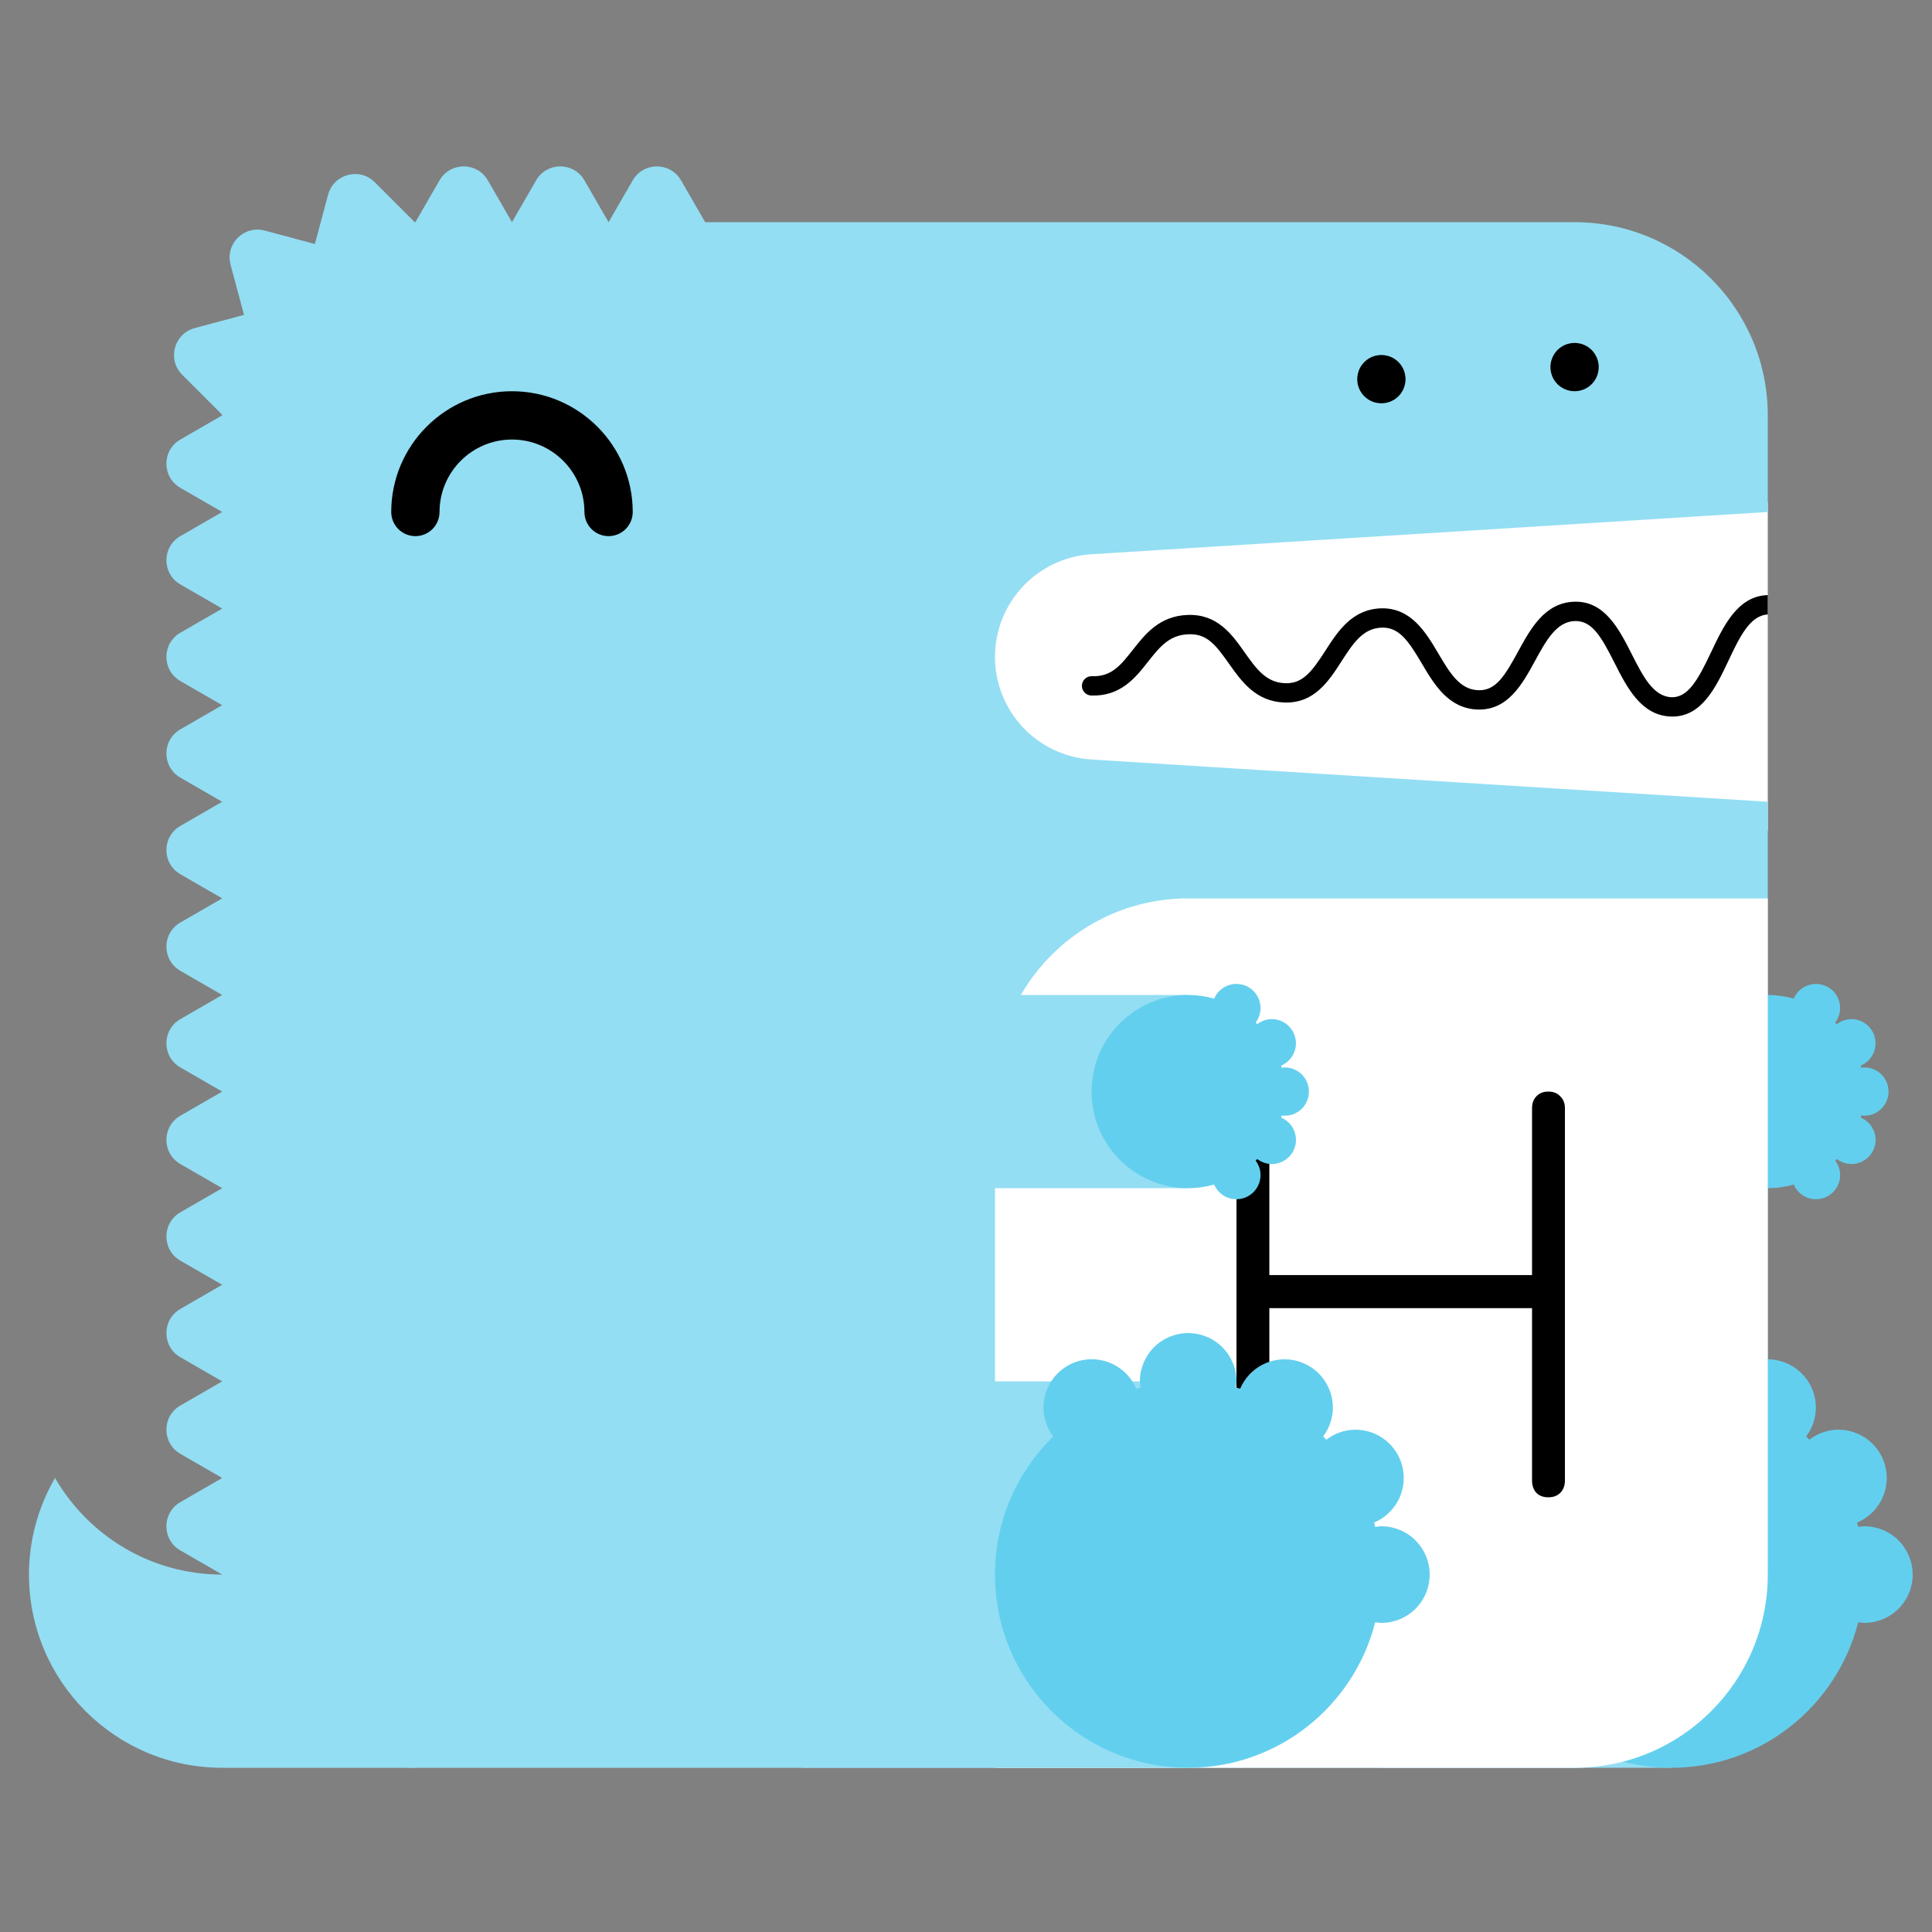
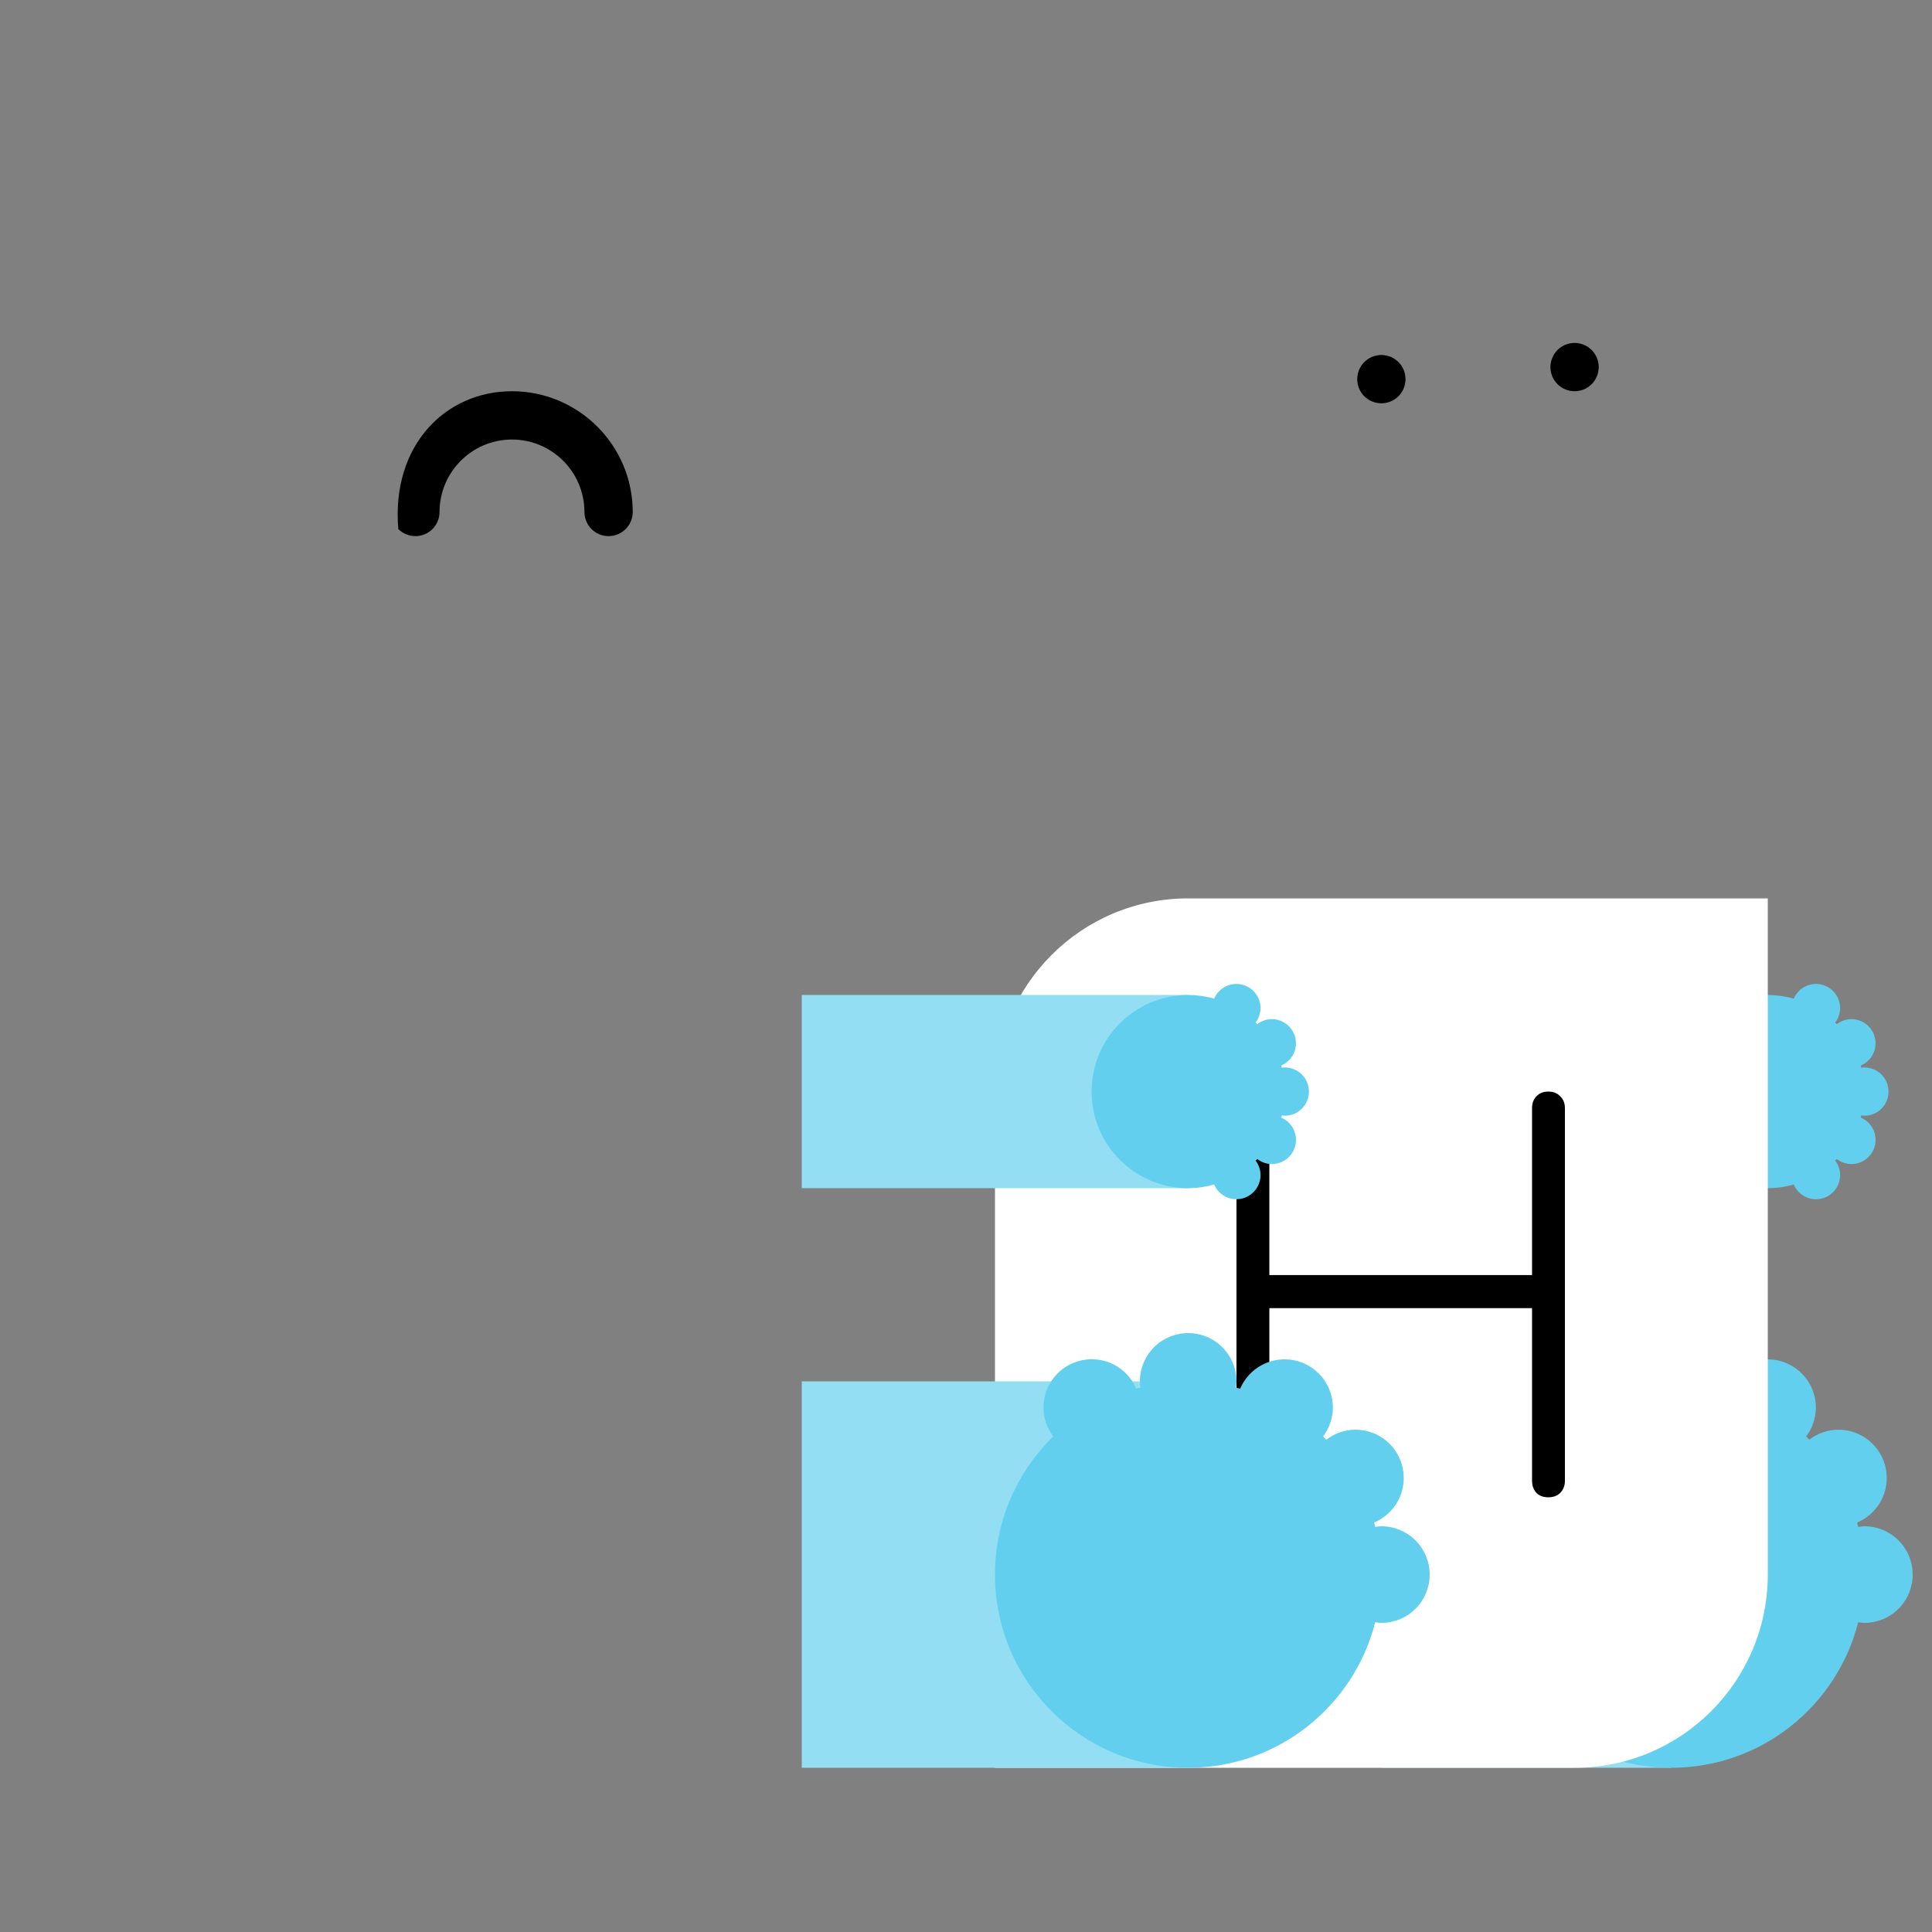
<svg xmlns="http://www.w3.org/2000/svg" width="200" height="200" viewBox="0 0 200 200" fill="none">
  <rect x="0" y="0" width="200" height="200" fill="#808080" stroke="none" />
-   <path fill-rule="evenodd" clip-rule="evenodd" d="M99 52H183V86H99V52Z" fill="white" />
-   <path fill-rule="evenodd" clip-rule="evenodd" d="M23 163C15.602 163 9.157 158.973 5.697 153C3.93 156.037 3 159.487 3 163C3 174.046 11.954 183 23 183H43V163H23Z" fill="#93DEF3" />
-   <path fill-rule="evenodd" clip-rule="evenodd" d="M112.98 57.376L183 53V43C183 31.954 174.046 23 163 23H73L70.5 18.67C69.388 16.745 66.611 16.745 65.5 18.67L63 23L60.5 18.67C59.389 16.745 56.611 16.745 55.5 18.67L53 23L50.5 18.67C49.389 16.745 46.611 16.745 45.5 18.67L43 23C42.978 23 42.958 23.003 42.935 23.003L38.793 18.862C37.223 17.291 34.541 18.009 33.965 20.156L32.596 25.26L27.404 23.868C25.256 23.293 23.293 25.257 23.869 27.404L25.259 32.597L20.157 33.964C18.009 34.54 17.29 37.223 18.861 38.794L23.003 42.936C23.003 42.957 23 42.978 23 43L18.67 45.5C16.745 46.611 16.745 49.389 18.67 50.5L23 53L18.67 55.5C16.745 56.611 16.745 59.389 18.67 60.5L23 63L18.67 65.5C16.745 66.611 16.745 69.389 18.67 70.5L23 73L18.67 75.5C16.745 76.611 16.745 79.389 18.67 80.5L23 83L18.67 85.5C16.745 86.611 16.745 89.389 18.67 90.5L23 93L18.67 95.5C16.745 96.611 16.745 99.389 18.67 100.5L23 103L18.67 105.5C16.745 106.611 16.745 109.389 18.67 110.5L23 113L18.67 115.5C16.745 116.611 16.745 119.389 18.67 120.5L23 123L18.67 125.5C16.745 126.611 16.745 129.389 18.67 130.5L23 133L18.67 135.5C16.745 136.611 16.745 139.389 18.67 140.5L23 143L18.67 145.5C16.745 146.611 16.745 149.389 18.67 150.5L23 153L18.67 155.5C16.745 156.611 16.745 159.389 18.67 160.5L23 163C23 174.046 31.954 183 43 183H163C174.046 183 183 174.046 183 163V83L112.98 78.624C110.277 78.455 107.741 77.262 105.886 75.288C104.032 73.314 103 70.708 103 68C103 62.379 107.37 57.727 112.98 57.376Z" fill="#93DEF3" />
  <path fill-rule="evenodd" clip-rule="evenodd" d="M143 183H173V143H143V183Z" fill="#93DEF3" />
  <path fill-rule="evenodd" clip-rule="evenodd" d="M193 158C192.781 158 192.572 158.037 192.361 158.064C192.323 157.914 192.287 157.763 192.245 157.613C193.311 157.167 194.189 156.367 194.731 155.347C195.273 154.327 195.446 153.151 195.219 152.018C194.992 150.886 194.38 149.867 193.487 149.134C192.594 148.402 191.475 148.001 190.32 148C189.228 148.004 188.168 148.368 187.304 149.036C187.193 148.923 187.082 148.811 186.969 148.7C187.622 147.841 187.977 146.792 187.98 145.713C187.979 144.561 187.581 143.445 186.852 142.552C186.123 141.66 185.109 141.047 183.98 140.817C182.851 140.587 181.677 140.753 180.657 141.288C179.637 141.823 178.833 142.694 178.381 143.754C178.233 143.712 178.084 143.677 177.936 143.639C177.963 143.428 178 143.219 178 143C178 141.674 177.473 140.402 176.536 139.464C175.598 138.527 174.326 138 173 138C171.674 138 170.402 138.527 169.464 139.464C168.527 140.402 168 141.674 168 143C168 143.219 168.037 143.428 168.064 143.639C167.916 143.677 167.767 143.712 167.619 143.754C167.169 142.692 166.365 141.819 165.344 141.282C164.323 140.746 163.149 140.578 162.019 140.809C160.889 141.04 159.873 141.654 159.144 142.548C158.416 143.441 158.018 144.56 158.02 145.713C158.02 146.838 158.404 147.864 159.031 148.7C155.314 152.332 153 157.393 153 163C153 174.046 161.954 183 173 183C182.339 183 190.16 176.59 192.361 167.936C192.572 167.963 192.781 168 193 168C194.326 168 195.598 167.473 196.536 166.536C197.473 165.598 198 164.326 198 163C198 161.674 197.473 160.402 196.536 159.464C195.598 158.527 194.326 158 193 158Z" fill="#63CFEE" />
  <path fill-rule="evenodd" clip-rule="evenodd" d="M153 123H183V103H153V123Z" fill="#93DEF3" />
  <path fill-rule="evenodd" clip-rule="evenodd" d="M193 115.5C193.663 115.5 194.299 115.237 194.768 114.768C195.237 114.299 195.5 113.663 195.5 113C195.5 112.337 195.237 111.701 194.768 111.232C194.299 110.763 193.663 110.5 193 110.5C192.891 110.5 192.786 110.519 192.681 110.532C192.661 110.457 192.644 110.382 192.623 110.307C193.155 110.084 193.594 109.683 193.864 109.173C194.135 108.663 194.22 108.076 194.107 107.51C193.994 106.944 193.688 106.435 193.242 106.068C192.796 105.702 192.237 105.501 191.66 105.5C191.091 105.5 190.572 105.697 190.152 106.018C190.097 105.961 190.041 105.905 189.984 105.85C190.298 105.433 190.49 104.919 190.49 104.356C190.49 103.78 190.291 103.221 189.926 102.775C189.562 102.329 189.054 102.022 188.49 101.907C187.925 101.792 187.338 101.875 186.828 102.143C186.318 102.411 185.916 102.847 185.69 103.377C184.815 103.129 183.91 103.003 183 103C177.478 103 173 107.478 173 113C173 118.522 177.478 123 183 123C183.934 123 184.833 122.862 185.69 122.623C185.916 123.153 186.318 123.589 186.828 123.857C187.338 124.125 187.925 124.208 188.49 124.093C189.054 123.978 189.562 123.671 189.926 123.225C190.291 122.779 190.49 122.22 190.49 121.644C190.49 121.081 190.298 120.567 189.984 120.15C190.041 120.095 190.097 120.039 190.152 119.982C190.572 120.303 191.091 120.5 191.66 120.5C192.238 120.5 192.798 120.3 193.245 119.934C193.691 119.567 193.998 119.058 194.111 118.491C194.225 117.925 194.138 117.336 193.867 116.826C193.596 116.316 193.156 115.916 192.623 115.693C192.644 115.619 192.661 115.543 192.681 115.468C192.786 115.481 192.891 115.5 193 115.5Z" fill="#63CFEE" />
-   <path fill-rule="evenodd" clip-rule="evenodd" d="M63 55.5C62.337 55.5 61.701 55.237 61.232 54.768C60.763 54.299 60.5 53.663 60.5 53C60.5 48.864 57.136 45.5 53 45.5C48.864 45.5 45.5 48.864 45.5 53C45.5 53.663 45.237 54.299 44.768 54.768C44.299 55.237 43.663 55.5 43 55.5C42.337 55.5 41.701 55.237 41.232 54.768C40.763 54.299 40.5 53.663 40.5 53C40.5 46.107 46.107 40.5 53 40.5C59.893 40.5 65.5 46.107 65.5 53C65.5 53.663 65.237 54.299 64.768 54.768C64.299 55.237 63.663 55.5 63 55.5Z" fill="black" />
+   <path fill-rule="evenodd" clip-rule="evenodd" d="M63 55.5C62.337 55.5 61.701 55.237 61.232 54.768C60.763 54.299 60.5 53.663 60.5 53C60.5 48.864 57.136 45.5 53 45.5C48.864 45.5 45.5 48.864 45.5 53C45.5 53.663 45.237 54.299 44.768 54.768C44.299 55.237 43.663 55.5 43 55.5C42.337 55.5 41.701 55.237 41.232 54.768C40.5 46.107 46.107 40.5 53 40.5C59.893 40.5 65.5 46.107 65.5 53C65.5 53.663 65.237 54.299 64.768 54.768C64.299 55.237 63.663 55.5 63 55.5Z" fill="black" />
  <path fill-rule="evenodd" clip-rule="evenodd" d="M103 183H163C174.046 183 183 174.046 183 163V93H123C111.954 93 103 101.954 103 113V183Z" fill="white" />
  <path d="M129.718 155C129.199 155 128.778 154.848 128.454 154.544C128.151 154.218 128 153.794 128 153.273V114.727C128 114.206 128.151 113.793 128.454 113.489C128.778 113.163 129.199 113 129.718 113C130.236 113 130.647 113.163 130.949 113.489C131.252 113.793 131.403 114.206 131.403 114.727V131.996H158.597V114.727C158.597 114.206 158.748 113.793 159.051 113.489C159.353 113.163 159.764 113 160.282 113C160.801 113 161.211 113.163 161.514 113.489C161.838 113.793 162 114.206 162 114.727V153.273C162 153.794 161.838 154.218 161.514 154.544C161.211 154.848 160.801 155 160.282 155C159.764 155 159.353 154.848 159.051 154.544C158.748 154.218 158.597 153.794 158.597 153.273V135.417H131.403V153.273C131.403 153.794 131.252 154.218 130.949 154.544C130.647 154.848 130.236 155 129.718 155Z" fill="black" />
-   <path fill-rule="evenodd" clip-rule="evenodd" d="M183 61.611C182.988 61.611 182.978 61.605 182.966 61.606C179.876 61.711 178.414 64.802 177.124 67.529C175.778 70.379 174.737 72.232 173.031 72.176C171.142 72.108 170.062 69.974 168.918 67.716C167.604 65.122 166.104 62.18 162.955 62.29C159.909 62.394 158.442 65.084 157.148 67.457C155.771 69.985 154.834 71.522 153.027 71.451C151.1 71.381 150.076 69.646 148.891 67.638C147.57 65.402 146.043 62.888 142.955 62.974C139.961 63.077 138.49 65.359 137.192 67.374C135.819 69.504 134.857 70.802 133.027 70.725C131.054 70.655 130.035 69.215 128.856 67.548C127.532 65.675 126.04 63.555 122.961 63.658C120.033 63.758 118.562 65.628 117.265 67.276C116.033 68.84 115.071 70.078 113.036 70C112.771 69.99 112.513 70.087 112.318 70.267C112.124 70.448 112.009 70.699 112 70.964C111.99 71.229 112.087 71.487 112.267 71.682C112.448 71.876 112.699 71.99 112.964 72C115.981 72.101 117.509 70.2 118.836 68.513C120.013 67.017 121.029 65.726 123.029 65.658C124.955 65.576 125.858 66.773 127.224 68.703C128.521 70.537 129.993 72.617 132.955 72.724C136.058 72.828 137.551 70.509 138.873 68.457C140.055 66.623 141.075 65.04 143.023 64.973C144.816 64.906 145.792 66.323 147.168 68.654C148.465 70.851 149.934 73.34 152.955 73.45C156.08 73.558 157.589 70.83 158.904 68.415C160.043 66.327 161.118 64.355 163.023 64.289C164.816 64.247 165.751 65.884 167.134 68.619C168.426 71.172 169.891 74.064 172.959 74.175L173.128 74.178C176.192 74.178 177.646 71.103 178.933 68.384C180.072 65.974 181.15 63.704 183 63.611V61.611Z" fill="black" />
  <path fill-rule="evenodd" clip-rule="evenodd" d="M83 183H123V143H83V183Z" fill="#93DEF3" />
  <path fill-rule="evenodd" clip-rule="evenodd" d="M143 158C142.781 158 142.572 158.037 142.361 158.064C142.323 157.914 142.287 157.763 142.245 157.613C143.311 157.167 144.189 156.367 144.731 155.347C145.273 154.327 145.446 153.151 145.219 152.018C144.992 150.886 144.38 149.867 143.487 149.134C142.594 148.402 141.475 148.001 140.32 148C139.228 148.004 138.168 148.368 137.304 149.036C137.193 148.923 137.082 148.811 136.969 148.7C137.622 147.841 137.977 146.792 137.98 145.713C137.979 144.561 137.581 143.445 136.852 142.552C136.123 141.66 135.109 141.047 133.98 140.817C132.851 140.587 131.677 140.753 130.657 141.288C129.637 141.823 128.833 142.694 128.381 143.754C128.233 143.712 128.084 143.677 127.936 143.639C127.963 143.428 128 143.219 128 143C128 141.674 127.473 140.402 126.536 139.464C125.598 138.527 124.326 138 123 138C121.674 138 120.402 138.527 119.464 139.464C118.527 140.402 118 141.674 118 143C118 143.219 118.037 143.428 118.064 143.639C117.916 143.677 117.767 143.712 117.619 143.754C117.169 142.692 116.365 141.819 115.344 141.282C114.323 140.746 113.149 140.578 112.019 140.809C110.889 141.04 109.873 141.654 109.144 142.548C108.416 143.441 108.018 144.56 108.02 145.713C108.02 146.838 108.404 147.864 109.031 148.7C105.314 152.332 103 157.393 103 163C103 174.046 111.954 183 123 183C132.339 183 140.16 176.59 142.361 167.936C142.572 167.963 142.781 168 143 168C144.326 168 145.598 167.473 146.536 166.536C147.473 165.598 148 164.326 148 163C148 161.674 147.473 160.402 146.536 159.464C145.598 158.527 144.326 158 143 158Z" fill="#63CFEE" />
  <path fill-rule="evenodd" clip-rule="evenodd" d="M83 123H123V103H83V123Z" fill="#93DEF3" />
  <path fill-rule="evenodd" clip-rule="evenodd" d="M133 115.5C133.663 115.5 134.299 115.237 134.768 114.768C135.237 114.299 135.5 113.663 135.5 113C135.5 112.337 135.237 111.701 134.768 111.232C134.299 110.763 133.663 110.5 133 110.5C132.891 110.5 132.786 110.519 132.681 110.532C132.661 110.457 132.644 110.382 132.623 110.307C133.155 110.084 133.594 109.683 133.864 109.173C134.135 108.663 134.22 108.076 134.107 107.51C133.994 106.944 133.688 106.435 133.242 106.068C132.796 105.702 132.237 105.501 131.66 105.5C131.091 105.5 130.572 105.697 130.152 106.018C130.097 105.961 130.041 105.905 129.984 105.85C130.298 105.433 130.49 104.919 130.49 104.356C130.49 103.78 130.291 103.221 129.926 102.775C129.562 102.329 129.054 102.022 128.49 101.907C127.925 101.792 127.338 101.875 126.828 102.143C126.318 102.411 125.916 102.847 125.69 103.377C124.815 103.129 123.91 103.003 123 103C117.478 103 113 107.478 113 113C113 118.522 117.478 123 123 123C123.934 123 124.833 122.862 125.69 122.623C125.916 123.153 126.318 123.589 126.828 123.857C127.338 124.125 127.925 124.208 128.49 124.093C129.054 123.978 129.562 123.671 129.926 123.225C130.291 122.779 130.49 122.22 130.49 121.644C130.49 121.081 130.298 120.567 129.984 120.15C130.041 120.095 130.097 120.039 130.152 119.982C130.572 120.303 131.091 120.5 131.66 120.5C132.238 120.5 132.798 120.3 133.245 119.934C133.691 119.567 133.998 119.058 134.111 118.491C134.225 117.925 134.138 117.336 133.867 116.826C133.596 116.316 133.156 115.916 132.623 115.693C132.644 115.619 132.661 115.543 132.681 115.468C132.786 115.481 132.891 115.5 133 115.5Z" fill="#63CFEE" />
  <path fill-rule="evenodd" clip-rule="evenodd" d="M143 41.75C142.84 41.75 142.67 41.73 142.51 41.7C142.349 41.669 142.192 41.622 142.04 41.56C141.89 41.5 141.75 41.42 141.609 41.33C141.479 41.24 141.35 41.13 141.229 41.02C141.12 40.9 141.01 40.78 140.92 40.64C140.83 40.5 140.75 40.36 140.689 40.21C140.566 39.905 140.502 39.579 140.5 39.25C140.5 39.09 140.52 38.92 140.55 38.76C140.58 38.6 140.63 38.45 140.689 38.29C140.75 38.14 140.83 38 140.92 37.86C141.01 37.73 141.12 37.6 141.229 37.48C141.35 37.37 141.479 37.26 141.609 37.17C141.75 37.08 141.89 37 142.04 36.94C142.189 36.88 142.35 36.83 142.51 36.8C142.83 36.73 143.16 36.73 143.49 36.8C143.649 36.83 143.81 36.88 143.96 36.94C144.109 37 144.25 37.08 144.39 37.17C144.52 37.26 144.649 37.37 144.77 37.48C144.88 37.6 144.99 37.73 145.08 37.86C145.17 38 145.25 38.14 145.31 38.29C145.37 38.45 145.42 38.6 145.45 38.76C145.479 38.92 145.5 39.09 145.5 39.25C145.5 39.91 145.229 40.56 144.77 41.02C144.649 41.13 144.52 41.24 144.39 41.33C144.25 41.42 144.109 41.5 143.96 41.56C143.655 41.684 143.329 41.749 143 41.75ZM163 40.5C162.34 40.5 161.7 40.23 161.229 39.77C161.118 39.65 161.015 39.523 160.92 39.39C160.83 39.25 160.75 39.11 160.689 38.96C160.566 38.655 160.502 38.329 160.5 38C160.5 37.34 160.77 36.7 161.229 36.23C161.35 36.12 161.479 36.01 161.609 35.92C161.75 35.83 161.89 35.75 162.04 35.69C162.189 35.63 162.35 35.58 162.51 35.55C162.83 35.48 163.17 35.48 163.49 35.55C163.649 35.58 163.81 35.63 163.96 35.69C164.109 35.75 164.25 35.83 164.39 35.92C164.52 36.01 164.649 36.12 164.77 36.23C165.229 36.7 165.5 37.34 165.5 38C165.5 38.16 165.479 38.33 165.45 38.49C165.42 38.65 165.37 38.81 165.31 38.96C165.24 39.11 165.17 39.25 165.08 39.39C164.99 39.52 164.88 39.65 164.77 39.77C164.649 39.88 164.52 39.99 164.39 40.08C164.25 40.17 164.109 40.25 163.96 40.31C163.655 40.434 163.329 40.499 163 40.5Z" fill="black" />
</svg>